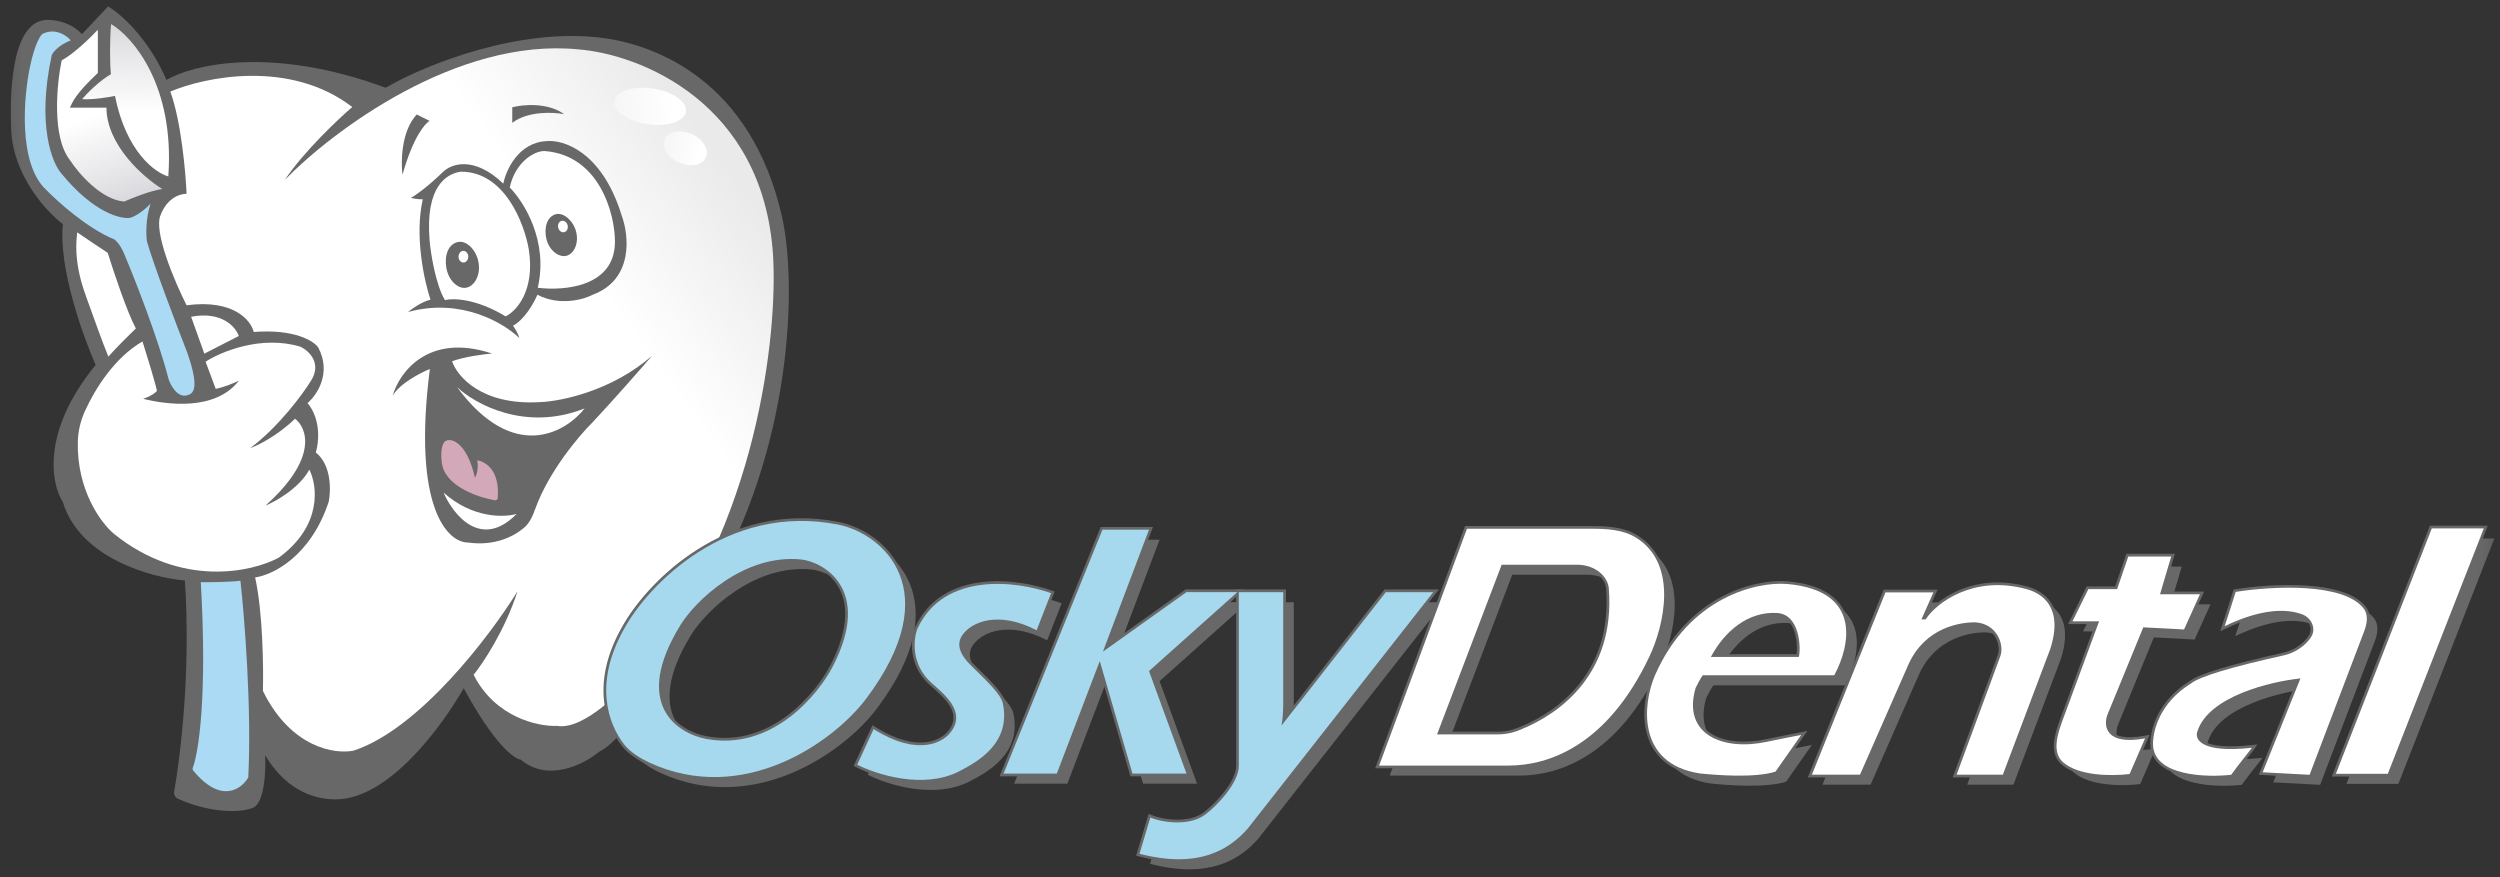
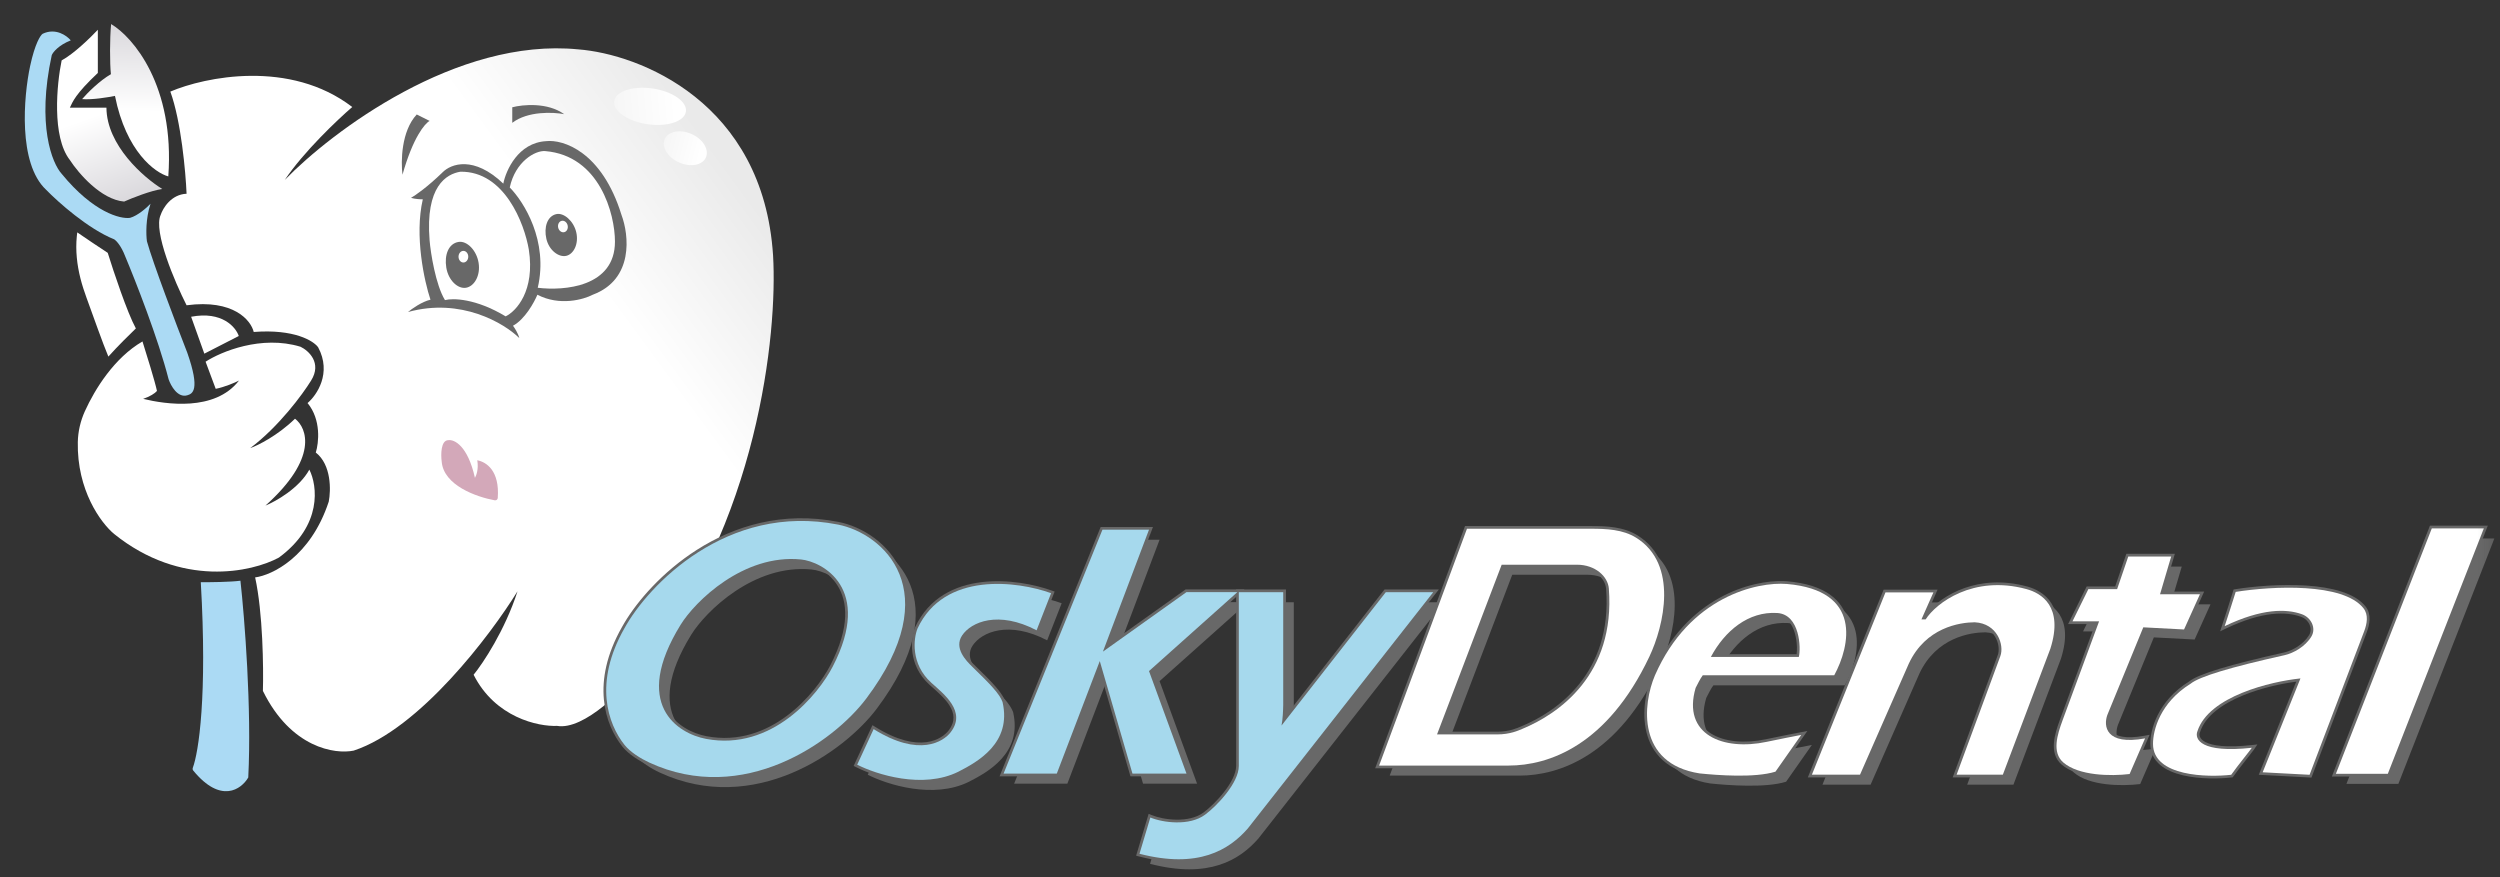
<svg xmlns="http://www.w3.org/2000/svg" width="171" height="60" viewBox="0 0 171 60" fill="none">
  <rect x="0" y="0" width="171" height="60" fill="#333333" stroke="none" />
  <g clip-path="url(#clip0_673_36)">
    <mask id="mask0_673_36" style="mask-type:luminance" maskUnits="userSpaceOnUse" x="0" y="0" width="171" height="60">
      <path d="M170.862 0H0.141V60H170.862V0Z" fill="white" />
    </mask>
    <g mask="url(#mask0_673_36)">
-       <path d="M41.257 2.599C35.569 1.842 29.148 4.393 26.376 6.003C18.54 3.098 13.117 4.436 11.385 5.468C10.147 2.579 8.209 0.913 7.395 0.441L5.606 2.334C4.705 1.368 3.389 1.314 2.987 1.379C0.734 1.758 0.663 6.547 0.766 8.922C0.918 12.027 3.186 14.491 4.302 15.334C3.989 18.287 5.666 22.983 6.543 24.961C2.82 29.503 3.491 33.093 4.293 34.32C5.438 38.166 10.338 39.513 12.645 39.705C13.055 45.798 12.369 51.532 11.915 54.143C11.88 54.348 11.983 54.551 12.173 54.636C14.455 55.654 16.547 55.604 17.346 55.23C18.065 54.893 18.209 52.773 18.13 51.65C19.698 54.284 21.793 54.678 22.952 54.678C26.61 54.678 30.264 49.618 31.718 47.073C33.798 50.914 35.184 51.928 35.617 51.954C37.485 53.546 39.968 52.264 40.976 51.424C43.204 50.342 46.887 43.617 48.45 40.39C54.236 30.646 54.532 19.404 53.482 14.793C51.388 5.595 44.959 3.092 41.257 2.599Z" fill="#686868" />
      <path d="M39.553 3.377C31.236 2.553 22.703 8.988 19.477 12.309C20.76 10.393 23.089 8.185 24.094 7.32C19.834 4.051 14.024 5.255 11.651 6.265C12.389 8.29 12.699 11.767 12.762 13.252C11.709 13.295 11.142 14.237 10.989 14.703C10.474 15.82 11.956 19.287 12.762 20.881C15.986 20.451 17.168 21.919 17.355 22.707C20.128 22.492 21.448 23.316 21.761 23.755C22.706 25.517 21.671 27.032 21.036 27.569C21.981 28.708 21.806 30.3 21.6 30.954C22.674 31.792 22.638 33.542 22.486 34.312C21.24 38.094 18.61 39.343 17.451 39.495C17.983 41.908 18.027 45.677 17.983 47.259C19.9 51.164 22.923 51.608 24.195 51.341C28.703 49.851 33.542 43.455 35.399 40.444C34.527 43.136 33.033 45.371 32.395 46.153C33.874 49.083 36.818 49.706 38.105 49.651C39.953 49.967 42.75 47.098 43.918 45.623C51.848 35.88 53.196 22.798 52.878 17.475C52.209 6.969 43.716 3.699 39.553 3.377Z" fill="url(#paint0_linear_673_36)" />
      <path d="M9.746 23.355C10.021 24.222 10.605 26.113 10.737 26.741C10.603 26.904 10.246 27.128 9.791 27.282C11.319 27.653 14.698 28.17 16.347 26.03C16.081 26.17 15.349 26.48 14.755 26.596L14.062 24.741C15.11 24.059 17.877 22.901 20.557 23.718C21.113 23.986 22.035 24.822 21.28 26.03C20.709 26.957 19.075 29.181 17.113 30.653C17.632 30.47 18.972 29.81 20.179 28.64C21.013 29.273 21.776 31.349 18.155 34.584C18.867 34.293 20.465 33.393 21.159 32.122C21.711 33.212 22.066 35.941 19.076 38.139C17.233 39.139 12.4 40.215 7.809 36.526C6.893 35.765 5.255 33.526 5.322 30.238C5.337 29.508 5.506 28.789 5.807 28.124C6.49 26.618 7.816 24.476 9.746 23.355ZM13.073 21.666C15.19 21.262 16.128 22.375 16.332 22.982C15.976 23.166 14.614 23.864 13.976 24.191L13.073 21.666Z" fill="white" />
      <path d="M16.446 39.721C15.759 39.813 14.352 39.827 13.734 39.823C14.188 47.635 13.583 51.459 13.188 52.518C13.164 52.583 13.175 52.656 13.219 52.709C15.107 55.008 16.511 53.989 16.981 53.18C17.222 48.481 16.725 42.249 16.446 39.721Z" fill="#ABDAF4" />
      <path d="M12.81 24.126C13.716 26.707 13.161 26.933 12.81 27.038C12.152 27.234 11.683 26.386 11.531 25.937C10.834 23.198 9.259 19.186 8.559 17.522C8.291 16.817 7.954 16.463 7.818 16.373C6.033 15.663 3.966 13.816 3.156 12.982C1.218 11.174 1.618 6.588 2.06 4.521C2.394 2.962 2.773 2.397 2.921 2.309C3.808 1.888 4.57 2.436 4.84 2.762C4.005 3.09 3.626 3.57 3.541 3.769C2.501 8.552 3.565 11.182 4.227 11.899C6.383 14.529 8.237 14.996 8.894 14.901C9.425 14.756 10.051 14.195 10.298 13.933C9.953 14.966 9.989 16.078 10.05 16.505C10.449 17.957 12.056 22.191 12.81 24.126Z" fill="#ABDAF4" />
      <path d="M7.369 17.295C6.881 16.985 5.745 16.209 5.284 15.895C5.273 15.986 5.263 16.076 5.254 16.164C5.157 17.125 5.266 18.105 5.502 19.041C5.617 19.497 5.764 19.946 5.908 20.339C6.406 21.704 7.021 23.459 7.412 24.391C8.006 23.723 8.913 22.829 9.293 22.465C8.698 21.373 7.763 18.563 7.369 17.295Z" fill="white" />
      <path d="M4.217 4.131C5.052 3.683 6.215 2.547 6.692 2.035V4.989C5.151 6.441 4.977 6.951 4.779 7.363H7.28C7.297 9.948 9.834 12.149 11.1 12.926C10.298 13.041 9.026 13.549 8.49 13.788C6.902 13.652 5.355 11.836 4.779 10.945C3.531 9.356 3.884 5.74 4.217 4.131Z" fill="url(#paint1_linear_673_36)" />
      <path d="M27.531 11.95C28.245 9.405 29.065 8.437 29.387 8.271L28.505 7.83C27.444 8.966 27.414 11.05 27.531 11.95Z" fill="#686868" />
      <path d="M35.039 7.338V8.401C36.107 7.585 37.852 7.667 38.591 7.81C37.448 6.985 35.747 7.151 35.039 7.338Z" fill="#686868" />
      <path d="M30.27 11.789C29.242 12.79 28.403 13.37 28.112 13.534C28.404 13.619 28.773 13.635 28.92 13.633C28.339 16.131 29.027 19.251 29.444 20.499C28.859 20.634 28.175 21.118 27.906 21.343C31.537 20.338 34.495 22.112 35.52 23.124C35.445 22.809 35.201 22.43 35.089 22.28C35.899 21.845 36.539 20.685 36.757 20.159C38.273 20.952 39.914 20.49 40.545 20.159C43.361 19.103 43.027 16.076 42.508 14.694C41.163 10.351 38.511 9.525 37.353 9.655C35.45 9.762 34.609 11.636 34.426 12.56C32.415 10.638 30.855 11.194 30.27 11.789Z" fill="#686868" />
      <path d="M36.17 17.063C36.613 19.904 35.298 21.297 34.585 21.639C32.541 20.407 30.967 20.385 30.436 20.527C29.798 19.488 29.453 17.289 29.384 16.434C29.084 12.732 30.54 11.9 31.492 11.745C34.5 11.703 35.864 15.273 36.17 17.063Z" fill="white" />
      <path d="M11.512 12.067C11.964 5.855 9.092 2.53 7.6 1.645C7.506 2.621 7.507 4.332 7.586 5.075C6.829 5.507 5.973 6.357 5.617 6.779C6.298 6.837 7.398 6.656 7.864 6.559C8.624 10.377 10.613 11.822 11.512 12.067Z" fill="url(#paint2_linear_673_36)" />
      <path d="M42.063 16.528C42.063 19.628 38.6 19.904 36.782 19.684C37.529 16.477 35.826 13.798 34.867 12.823C35.247 11.052 36.607 10.277 37.294 10.335C41.02 10.646 42.063 14.647 42.063 16.528Z" fill="white" />
-       <path d="M33.653 24.181C29.27 22.73 27.298 25.5 26.859 27.067C27.338 26.231 28.754 25.501 29.402 25.24C28.185 34.745 30.631 37.113 32.007 37.109C33.804 37.363 35.11 36.72 35.846 36.098C36.251 35.756 36.451 35.25 36.632 34.753C37.543 32.256 39.572 29.832 40.556 28.859C41.94 27.386 43.825 25.234 44.594 24.342C41.842 26.742 38.368 27.449 36.974 27.502C32.958 27.758 31.267 25.747 30.923 24.709C31.758 24.399 33.091 24.228 33.653 24.181Z" fill="#686868" />
      <path d="M31.367 16.548C31.935 16.456 32.598 17.114 32.737 17.98C32.877 18.846 32.441 19.591 31.873 19.683C31.305 19.774 30.666 19.167 30.526 18.302C30.387 17.436 30.675 16.659 31.367 16.548ZM31.696 17.16C31.512 17.16 31.363 17.338 31.363 17.557C31.363 17.777 31.512 17.956 31.696 17.956C31.88 17.956 32.029 17.777 32.029 17.557C32.029 17.338 31.88 17.16 31.696 17.16Z" fill="#686868" />
      <path d="M38.048 14.646C38.561 14.528 39.238 15.112 39.417 15.893C39.597 16.675 39.244 17.382 38.731 17.5C38.218 17.618 37.552 17.119 37.372 16.338C37.192 15.556 37.423 14.79 38.048 14.646ZM38.422 15.104C38.242 15.142 38.133 15.347 38.178 15.562C38.224 15.777 38.406 15.92 38.586 15.883C38.766 15.845 38.875 15.64 38.829 15.425C38.784 15.21 38.602 15.066 38.422 15.104Z" fill="#686868" />
      <path d="M30.34 33.693C32.306 35.462 34.49 35.402 35.337 35.151C32.912 37.628 30.995 35.211 30.34 33.693ZM31.258 26.475C32.48 27.634 35.936 29.55 39.988 27.935C38.677 29.614 35.094 31.673 31.258 26.475Z" fill="white" />
      <path d="M30.212 31.575C30.344 33.196 32.577 33.99 33.841 34.221C33.944 34.24 34.04 34.166 34.047 34.061C34.183 32.206 33.281 31.605 32.646 31.481C32.749 32.104 32.573 32.533 32.486 32.685C31.993 30.48 31.07 30.047 30.67 30.107C30.151 30.107 30.148 31.085 30.212 31.575Z" fill="#D3A8B9" />
      <path d="M44.286 8.496C45.64 8.694 46.817 8.309 46.916 7.634C47.015 6.96 45.998 6.252 44.644 6.054C43.291 5.856 42.113 6.242 42.014 6.916C41.916 7.59 42.933 8.298 44.286 8.496Z" fill="url(#paint3_linear_673_36)" />
      <path d="M46.439 11.108C47.215 11.458 48.039 11.31 48.281 10.775C48.523 10.241 48.09 9.523 47.315 9.172C46.54 8.822 45.715 8.97 45.473 9.505C45.231 10.039 45.664 10.757 46.439 11.108Z" fill="url(#paint4_linear_673_36)" />
      <path d="M43.434 43.66C45.045 40.729 50.44 35.065 58.049 36.57C61.112 37.176 65.546 41.062 59.972 48.473C57.739 51.443 51.567 55.823 45.132 52.846C44.551 52.577 43.837 52.137 43.439 51.636C42.304 50.21 41.311 47.391 43.434 43.66ZM55.51 38.954C51.575 38.564 48.262 41.824 47.279 43.417C43.91 48.878 47.075 50.86 49.014 51.226C53.539 52.081 56.703 48.175 57.682 46.281C60.465 40.899 56.939 39.095 55.51 38.954Z" fill="#686868" />
      <path d="M63.48 43.676C65.304 39.761 70.331 40.435 72.618 41.262L71.626 43.799C69.014 42.435 67.153 43.22 66.53 44.153C65.953 45.019 66.814 45.892 67.22 46.285C68.519 47.545 69.102 48.166 69.296 48.707C69.944 51.514 67.578 52.804 66.281 53.47C63.852 54.684 60.652 53.657 59.355 52.991L60.478 50.558C63.623 52.521 65.259 51.394 65.737 50.788C66.863 49.357 65.278 48.161 64.423 47.386C63.006 46.102 63.204 44.378 63.48 43.676Z" fill="#686868" />
      <path d="M79.315 36.918H76.132L69.367 53.601H73.008L75.949 45.904L78.183 53.601H81.879L79.315 46.589L85.362 41.188H81.879L76.162 45.26L79.315 36.918Z" fill="#686868" />
      <path d="M88.495 41.193H85.458V53.079C85.458 54.247 83.943 55.829 83.145 56.417C82.074 57.206 80.248 56.958 79.408 56.603L78.664 59.086C82.692 60.129 84.792 58.819 86.072 57.356L98.757 41.193H95.512L88.379 50.315C88.463 49.951 88.491 49.231 88.495 48.916V41.193Z" fill="#686868" />
      <path d="M109.531 36.853C110.605 36.853 111.727 36.9 112.638 37.469C115.533 39.278 114.542 43.482 113.538 45.603C110.662 51.678 106.663 53.053 103.91 53.053H95.055L101.063 36.853H109.531ZM103.437 39.313L99.016 50.922H103.139C104.023 50.922 104.597 50.647 104.843 50.545C107.334 49.52 111.213 46.838 110.768 40.948C110.706 40.123 109.848 39.313 108.583 39.313H103.437Z" fill="#686868" />
      <path d="M113.927 46.877C116.287 41.487 120.925 40.468 122.949 40.631C128.108 41.071 127.287 44.853 126.188 46.877H117.195C117.004 47.13 116.835 47.502 116.707 47.739C115.767 50.955 118.603 52.059 121.556 51.432C122.363 51.261 123.544 51.028 123.932 50.955L122.169 53.47C120.757 53.91 118.193 53.714 116.979 53.588C112.676 52.917 113.079 48.853 113.927 46.877ZM122.289 42.616C120.319 42.493 118.704 43.835 117.75 45.621H123.766C123.919 45.035 123.844 42.713 122.289 42.616Z" fill="#686868" />
      <path d="M129.69 41.203L124.656 53.673H127.948L131.283 46.082C132.437 43.602 134.772 43.256 135.795 43.25C137.347 43.33 137.821 44.81 137.548 45.556L134.555 53.673H137.718L140.967 45.06C141.891 42.16 140.34 41.254 139.335 40.981C135.68 39.989 133.137 41.949 132.437 43.053H132.15L132.97 41.203H129.69Z" fill="#686868" />
      <path d="M142.481 43.186H144.3L141.8 49.965C141.438 50.944 141.064 52.157 141.853 52.84C142.909 53.754 145.11 53.786 146.388 53.63L147.445 51.193C144.73 51.697 144.595 50.333 144.866 49.588L147.323 43.597L150.112 43.744L151.198 41.337H148.468L149.232 38.754H146.297L145.533 40.985H143.567L142.481 43.186Z" fill="#686868" />
-       <path d="M153.643 41.173C153.433 41.863 153.103 42.865 152.89 43.515C155.444 42.295 157.11 42.318 158.175 42.702C158.803 42.927 159.164 43.646 158.824 44.22C158.409 44.919 157.586 45.368 156.996 45.499C153.311 46.321 151.179 46.957 150.563 47.452C148.464 48.754 147.983 50.651 147.988 51.57C147.988 53.823 151.784 53.862 153.337 53.682C153.801 53.029 154.614 52.04 154.75 51.836C151.251 52.222 150.811 51.239 151.029 50.699C151.802 48.313 156.047 47.3 158.073 47.092L155.488 53.512L158.698 53.682L162.431 43.871C162.631 43.346 162.733 42.737 162.387 42.295C161.002 40.531 156.16 40.773 153.643 41.173Z" fill="#686868" />
      <path d="M170.616 36.83H167.058L160.496 53.618H164.048L170.616 36.83Z" fill="#686868" />
      <path d="M47.668 37.608C50.2 35.993 53.499 34.937 57.36 35.701C58.938 36.013 60.874 37.168 61.697 39.213C62.525 41.269 62.205 44.162 59.396 47.897C58.26 49.407 56.133 51.266 53.474 52.373C50.812 53.482 47.605 53.842 44.33 52.327C43.74 52.054 42.994 51.599 42.569 51.064C41.39 49.583 40.386 46.683 42.547 42.883L42.712 42.596C43.591 41.123 45.297 39.119 47.668 37.608ZM57.288 36.065C53.54 35.324 50.337 36.346 47.867 37.92C45.394 39.497 43.664 41.622 42.872 43.062L42.871 43.064C40.788 46.725 41.77 49.462 42.86 50.833C43.231 51.3 43.914 51.726 44.486 51.99C47.645 53.452 50.742 53.11 53.332 52.031C55.926 50.95 58.001 49.134 59.099 47.674C61.864 43.998 62.114 41.243 61.353 39.352C60.587 37.449 58.773 36.358 57.288 36.065ZM49.46 39.6C50.925 38.62 52.78 37.881 54.804 38.082C55.563 38.157 56.859 38.666 57.608 39.867C58.367 41.082 58.533 42.952 57.123 45.679C56.622 46.647 55.569 48.12 54.064 49.246C52.556 50.374 50.583 51.161 48.256 50.721C47.255 50.532 45.914 49.923 45.266 48.628C44.612 47.322 44.696 45.389 46.397 42.632C46.903 41.812 47.996 40.58 49.46 39.6ZM54.767 38.452C52.857 38.262 51.087 38.959 49.666 39.909C48.244 40.86 47.19 42.055 46.713 42.827C45.044 45.532 45.026 47.32 45.598 48.462C46.175 49.614 47.386 50.179 48.325 50.356C50.522 50.772 52.392 50.034 53.842 48.949C55.295 47.862 56.314 46.435 56.793 45.508C58.166 42.853 57.96 41.13 57.294 40.063C56.618 38.981 55.438 38.518 54.767 38.452Z" fill="#686868" />
      <path d="M67.131 39.819C68.938 39.597 70.796 39.979 71.959 40.4L72.137 40.464L71.001 43.372L70.818 43.276C68.263 41.942 66.517 42.737 65.963 43.568C65.724 43.926 65.775 44.285 65.949 44.623C66.127 44.969 66.424 45.267 66.628 45.465C67.277 46.094 67.752 46.569 68.091 46.956C68.386 47.294 68.585 47.575 68.703 47.843L68.749 47.957L68.753 47.967L68.755 47.978C69.094 49.448 68.641 50.532 67.934 51.327C67.236 52.112 66.291 52.615 65.644 52.947L65.642 52.948C64.381 53.579 62.93 53.623 61.644 53.432C60.357 53.24 59.214 52.81 58.549 52.469L58.391 52.388L58.465 52.226L59.676 49.602L59.855 49.713C61.402 50.679 62.554 50.87 63.362 50.765C64.17 50.659 64.656 50.254 64.869 49.986C65.128 49.656 65.222 49.353 65.219 49.076C65.216 48.796 65.113 48.521 64.944 48.252C64.598 47.706 64.017 47.236 63.577 46.837C62.083 45.483 62.292 43.666 62.585 42.92L62.587 42.916L62.59 42.91C63.538 40.877 65.318 40.042 67.131 39.819ZM71.652 40.686C70.522 40.306 68.821 39.986 67.176 40.188C65.449 40.4 63.806 41.183 62.928 43.062C62.67 43.723 62.488 45.35 63.825 46.562C64.239 46.937 64.878 47.452 65.258 48.054C65.451 48.36 65.586 48.702 65.591 49.072C65.594 49.446 65.464 49.829 65.161 50.215C64.895 50.552 64.325 51.013 63.41 51.133C62.529 51.247 61.349 51.041 59.838 50.136L58.878 52.216C59.527 52.526 60.553 52.894 61.699 53.064C62.944 53.249 64.308 53.2 65.475 52.616C66.124 52.283 67.01 51.808 67.657 51.081C68.294 50.364 68.699 49.404 68.396 48.072C68.309 47.837 68.134 47.57 67.811 47.2C67.484 46.826 67.019 46.361 66.369 45.731C66.166 45.535 65.829 45.199 65.62 44.794C65.406 44.381 65.315 43.87 65.654 43.362C66.328 42.351 68.229 41.59 70.805 42.854L71.652 40.686Z" fill="#686868" />
      <path d="M78.863 36.045L75.83 44.067L81.099 40.314H85.127L84.765 40.639L78.812 45.956L81.424 53.099H77.323L77.284 52.966L75.204 45.799L72.461 52.98L72.415 53.099H68.371L68.474 52.844L75.286 36.045H78.863ZM75.549 44.723L75.324 44.883L77.602 52.728H80.892L78.42 45.965L78.377 45.847L78.471 45.763L84.155 40.686H81.217L75.549 44.723ZM68.922 52.728H72.159L75.055 45.151L75.094 45.047L75.052 45.077L78.326 36.416H75.535L68.922 52.728Z" fill="#686868" />
      <path d="M87.96 40.32V48.23C87.958 48.398 87.947 48.689 87.926 48.983L94.645 40.392L94.7 40.32H98.418L85.497 56.783L85.495 56.787L85.492 56.791C84.836 57.54 83.963 58.257 82.735 58.65C81.506 59.043 79.937 59.106 77.897 58.578L77.711 58.53L77.766 58.345L78.568 55.664L78.759 55.745C79.155 55.912 79.798 56.058 80.472 56.066C81.148 56.073 81.825 55.941 82.315 55.58C82.7 55.297 83.266 54.766 83.734 54.164C84.21 53.553 84.552 52.909 84.552 52.391V40.32H87.96ZM84.924 52.391C84.924 53.042 84.509 53.773 84.028 54.392C83.539 55.02 82.949 55.574 82.535 55.879C81.954 56.307 81.183 56.445 80.468 56.437C79.847 56.43 79.246 56.312 78.807 56.159L78.177 58.264C80.072 58.728 81.51 58.652 82.622 58.297C83.768 57.93 84.586 57.262 85.21 56.549L97.655 40.691H94.882L87.805 49.741L87.477 49.585C87.556 49.245 87.584 48.547 87.588 48.229V40.691H84.924V52.391Z" fill="#686868" />
      <path d="M108.806 35.98C109.876 35.98 111.05 36.023 112.012 36.624C113.533 37.575 114.023 39.153 114.011 40.733C114 42.309 113.491 43.917 112.981 44.995C111.531 48.058 109.791 49.949 108.054 51.074C106.317 52.199 104.593 52.55 103.185 52.55H94.062L100.21 35.98H108.806ZM94.596 52.179H103.185C104.53 52.179 106.182 51.844 107.852 50.763C109.522 49.682 111.219 47.848 112.645 44.837C113.139 43.792 113.629 42.238 113.639 40.73C113.65 39.225 113.188 37.796 111.814 36.938C110.954 36.401 109.884 36.351 108.806 36.351H100.468L94.596 52.179ZM107.858 38.44C109.195 38.44 110.157 39.301 110.228 40.246C110.454 43.239 109.581 45.428 108.326 46.999C107.075 48.566 105.453 49.509 104.189 50.03C103.943 50.131 103.338 50.419 102.414 50.419H98.021L98.118 50.168L102.539 38.56L102.584 38.44H107.858ZM98.56 50.048H102.414C103.257 50.048 103.8 49.788 104.048 49.686C105.274 49.181 106.836 48.27 108.036 46.768C109.233 45.269 110.077 43.172 109.858 40.275C109.805 39.569 109.051 38.811 107.858 38.811H102.84L98.56 50.048Z" fill="#686868" />
      <path d="M122.036 39.747L122.24 39.759L122.24 39.759C123.552 39.871 124.502 40.197 125.169 40.67C125.839 41.145 126.21 41.762 126.371 42.429C126.689 43.75 126.183 45.252 125.626 46.278L125.574 46.376H116.566C116.413 46.6 116.279 46.891 116.157 47.119C115.934 47.89 115.941 48.517 116.105 49.015C116.27 49.515 116.598 49.902 117.046 50.182C117.95 50.746 119.342 50.871 120.793 50.563C121.601 50.391 122.784 50.159 123.173 50.085L123.622 50L121.596 52.889L121.56 52.941L121.499 52.96C120.764 53.189 119.746 53.249 118.774 53.239C117.796 53.229 116.846 53.148 116.235 53.085L116.226 53.084C115.121 52.912 114.303 52.519 113.718 51.984C113.132 51.449 112.789 50.782 112.617 50.079C112.273 48.681 112.598 47.128 113.032 46.116L113.033 46.115C115.355 40.811 119.859 39.66 122.036 39.747ZM122.209 40.128C120.248 39.97 115.695 40.961 113.373 46.264L113.373 46.264C112.959 47.228 112.659 48.696 112.977 49.991C113.136 50.635 113.446 51.233 113.968 51.71C114.49 52.187 115.234 52.553 116.278 52.716C116.882 52.779 117.819 52.858 118.778 52.868C119.716 52.877 120.657 52.819 121.33 52.622L122.791 50.538C122.258 50.642 121.463 50.8 120.87 50.926C119.368 51.245 117.866 51.131 116.849 50.496C116.336 50.176 115.947 49.723 115.752 49.131C115.558 48.541 115.562 47.83 115.805 46.999L115.81 46.981L115.82 46.964C115.937 46.746 116.12 46.346 116.322 46.078L116.378 46.004H125.351C125.869 45.014 126.287 43.665 126.01 42.516C125.869 41.93 125.546 41.393 124.954 40.972C124.358 40.549 123.477 40.236 122.209 40.128ZM121.576 41.744C122.472 41.8 122.919 42.503 123.122 43.196C123.224 43.547 123.269 43.911 123.279 44.224C123.29 44.535 123.266 44.81 123.221 44.98L123.185 45.119H116.716L116.862 44.846C117.834 43.026 119.505 41.614 121.576 41.744ZM121.552 42.114C119.782 42.003 118.292 43.139 117.344 44.748H122.887C122.905 44.618 122.915 44.441 122.909 44.237C122.899 43.947 122.857 43.615 122.765 43.3C122.58 42.662 122.212 42.155 121.552 42.114Z" fill="#686868" />
      <path d="M131.84 41.889C132.841 40.726 135.298 39.204 138.659 40.117C139.183 40.259 139.872 40.572 140.305 41.25C140.742 41.934 140.892 42.947 140.419 44.431L140.417 44.435L140.415 44.44L137.121 53.173H133.564L133.656 52.924L136.648 44.807C136.763 44.494 136.726 43.995 136.471 43.561C136.222 43.139 135.771 42.787 135.062 42.75C134.063 42.758 131.832 43.099 130.727 45.474L130.726 45.474L127.392 53.063L127.343 53.173H123.656L128.793 40.449L128.839 40.332H132.529L132.414 40.593L131.84 41.889ZM138.562 40.475C134.994 39.507 132.531 41.423 131.868 42.467L131.814 42.553H131.14L131.959 40.704H129.09L124.206 52.802H127.1L130.389 45.322L130.39 45.318C131.588 42.741 134.018 42.385 135.069 42.379H135.08C135.922 42.422 136.483 42.85 136.791 43.374C137.093 43.887 137.156 44.501 136.997 44.934L134.096 52.802H136.864L140.066 44.313C140.515 42.9 140.351 42.011 139.992 41.45C139.63 40.881 139.042 40.605 138.562 40.475Z" fill="#686868" />
      <path d="M148.759 37.881L148.689 38.119L147.996 40.464H150.764L150.646 40.725L149.561 43.133L149.508 43.248L146.725 43.101L144.32 48.964C144.194 49.307 144.181 49.749 144.452 50.046C144.724 50.343 145.35 50.572 146.691 50.323L147.034 50.259L145.838 53.016L145.796 53.114L145.69 53.127C145.039 53.206 144.154 53.238 143.294 53.133C142.441 53.029 141.581 52.786 141.01 52.292C140.555 51.898 140.446 51.355 140.489 50.811C140.532 50.272 140.724 49.703 140.905 49.214L143.314 42.684H141.461L142.679 40.215L142.731 40.112H144.68L145.443 37.881H148.759ZM144.945 40.483H142.961L142.058 42.313H143.846L141.254 49.342C141.072 49.832 140.897 50.358 140.86 50.841C140.822 51.319 140.92 51.723 141.254 52.012C141.739 52.432 142.509 52.663 143.339 52.764C144.119 52.859 144.925 52.836 145.54 52.769L146.42 50.741C145.251 50.905 144.55 50.703 144.178 50.296C143.771 49.851 143.825 49.238 143.972 48.837L143.974 48.83L146.482 42.717L146.613 42.724L149.274 42.864L150.19 40.835H147.499L147.57 40.597L148.263 38.252H145.708L144.945 40.483Z" fill="#686868" />
      <path d="M152.893 40.302C154.161 40.101 156.015 39.939 157.731 40.05C158.588 40.105 159.419 40.229 160.126 40.455C160.831 40.679 161.433 41.011 161.812 41.493C162.225 42.019 162.086 42.718 161.884 43.249L158.103 53.187L154.499 52.995L154.596 52.754L157.062 46.626C156.07 46.754 154.685 47.05 153.43 47.563C152.028 48.137 150.844 48.959 150.485 50.069L150.482 50.075L150.48 50.081C150.441 50.178 150.433 50.291 150.478 50.402C150.522 50.513 150.629 50.645 150.859 50.762C151.328 51.001 152.267 51.156 154.009 50.963L154.404 50.92L154.184 51.251C154.11 51.361 153.865 51.669 153.592 52.017C153.313 52.372 152.996 52.779 152.767 53.102L152.72 53.169L152.637 53.178C151.849 53.27 150.488 53.307 149.318 53.032C148.732 52.894 148.178 52.674 147.766 52.33C147.349 51.981 147.082 51.506 147.082 50.883C147.077 49.911 147.581 47.955 149.732 46.615C149.907 46.475 150.174 46.337 150.518 46.194C150.87 46.049 151.316 45.896 151.854 45.733C152.932 45.407 154.391 45.041 156.235 44.63C156.789 44.507 157.561 44.082 157.944 43.437C158.21 42.99 157.94 42.386 157.391 42.189C156.387 41.828 154.776 41.788 152.249 42.995L151.859 43.182L151.993 42.77C152.206 42.118 152.535 41.119 152.745 40.431L152.778 40.32L152.893 40.302ZM157.707 40.42C156.076 40.315 154.309 40.462 153.064 40.651C152.895 41.2 152.665 41.907 152.477 42.482C154.846 41.429 156.447 41.454 157.517 41.839C158.224 42.094 158.679 42.928 158.263 43.627C157.815 44.381 156.942 44.853 156.315 44.993C154.475 45.403 153.026 45.766 151.962 46.088C151.43 46.249 150.996 46.398 150.66 46.537C150.321 46.678 150.091 46.802 149.959 46.909L149.95 46.916L149.941 46.922C147.905 48.185 147.448 50.017 147.453 50.881V50.883C147.453 51.385 147.662 51.76 148.004 52.046C148.353 52.337 148.844 52.539 149.402 52.67C150.479 52.923 151.741 52.899 152.515 52.817C152.744 52.499 153.041 52.117 153.299 51.788C153.421 51.633 153.532 51.492 153.625 51.373C152.123 51.501 151.213 51.359 150.69 51.093C150.401 50.945 150.219 50.754 150.133 50.541C150.05 50.333 150.066 50.125 150.132 49.955C150.545 48.678 151.87 47.8 153.291 47.219C154.722 46.634 156.308 46.325 157.334 46.22L157.64 46.188L155.037 52.652L157.852 52.802L161.537 43.117C161.734 42.599 161.801 42.079 161.52 41.722C161.207 41.323 160.685 41.022 160.014 40.809C159.345 40.596 158.548 40.475 157.707 40.42Z" fill="#686868" />
      <path d="M170.165 35.957L163.497 52.998L163.451 53.115H159.5L166.207 35.957H170.165ZM160.044 52.745H163.197L169.621 36.328H166.461L160.044 52.745Z" fill="#686868" />
      <path d="M42.712 42.972C44.322 40.041 49.717 34.378 57.326 35.883C60.389 36.488 64.824 40.374 59.249 47.786C57.016 50.755 50.844 55.136 44.41 52.158C43.829 51.89 43.115 51.449 42.716 50.949C41.582 49.522 40.589 46.703 42.712 42.972ZM54.788 38.267C50.852 37.877 47.54 41.136 46.557 42.73C43.187 48.191 46.353 50.172 48.292 50.539C52.816 51.394 55.98 47.488 56.959 45.593C59.743 40.212 56.216 38.408 54.788 38.267Z" fill="#A6D9ED" />
      <path d="M62.758 42.989C64.582 39.073 69.609 39.748 71.895 40.574L70.903 43.112C68.291 41.747 66.43 42.532 65.808 43.465C65.231 44.331 66.091 45.204 66.497 45.598C67.796 46.857 68.379 47.479 68.574 48.02C69.221 50.826 66.855 52.117 65.558 52.782C63.129 53.997 59.929 52.969 58.633 52.304L59.756 49.871C62.9 51.834 64.537 50.706 65.014 50.1C66.14 48.67 64.555 47.473 63.7 46.699C62.283 45.415 62.481 43.69 62.758 42.989Z" fill="#A6D9ED" />
      <path d="M78.592 36.23H75.408L68.644 52.914H72.285L75.225 45.217L77.46 52.914H81.156L78.592 45.901L84.639 40.5H81.156L75.439 44.572L78.592 36.23Z" fill="#A6D9ED" />
      <path d="M87.772 40.506H84.735V52.391C84.735 53.56 83.22 55.142 82.422 55.729C81.351 56.519 79.525 56.271 78.684 55.916L77.941 58.398C81.969 59.441 84.069 58.132 85.349 56.669L98.034 40.506H94.788L87.655 49.627C87.739 49.263 87.768 48.543 87.772 48.229V40.506Z" fill="#A6D9ED" />
      <path d="M108.808 36.166C109.883 36.166 111.004 36.212 111.915 36.782C114.81 38.59 113.82 42.794 112.816 44.916C109.939 50.991 105.94 52.365 103.187 52.365H94.332L100.341 36.166H108.808ZM102.715 38.626L98.293 50.234H102.416C103.3 50.234 103.875 49.959 104.121 49.858C106.611 48.832 110.491 46.151 110.046 40.261C109.983 39.435 109.125 38.626 107.86 38.626H102.715Z" fill="white" />
      <path d="M113.2 46.19C115.56 40.8 120.199 39.78 122.223 39.944C127.381 40.383 126.56 44.166 125.461 46.19H116.468C116.278 46.442 116.109 46.815 115.981 47.052C115.041 50.267 117.876 51.371 120.829 50.744C121.636 50.573 122.817 50.341 123.206 50.267L121.442 52.782C120.031 53.222 117.467 53.026 116.252 52.901C111.95 52.23 112.352 48.166 113.2 46.19ZM121.562 41.929C119.592 41.806 117.978 43.148 117.024 44.933H123.04C123.193 44.348 123.118 42.026 121.562 41.929Z" fill="white" />
      <path d="M128.967 40.518L123.934 52.988H127.225L130.561 45.396C131.714 42.916 134.049 42.57 135.073 42.564C136.625 42.644 137.098 44.124 136.826 44.871L133.832 52.988H136.995L140.244 44.375C141.168 41.475 139.618 40.568 138.613 40.295C134.958 39.303 132.415 41.263 131.714 42.367H131.427L132.247 40.518H128.967Z" fill="white" />
      <path d="M141.758 42.498H143.578L141.077 49.278C140.716 50.257 140.341 51.469 141.13 52.152C142.186 53.066 144.387 53.099 145.665 52.943L146.723 50.505C144.008 51.009 143.872 49.645 144.143 48.901L146.601 42.909L149.389 43.056L150.475 40.649H147.746L148.509 38.066H145.574L144.811 40.297H142.844L141.758 42.498Z" fill="white" />
      <path d="M152.921 40.485C152.71 41.176 152.38 42.177 152.168 42.828C154.722 41.608 156.387 41.631 157.452 42.014C158.08 42.24 158.442 42.959 158.102 43.532C157.686 44.231 156.864 44.68 156.273 44.812C152.589 45.633 150.456 46.269 149.841 46.764C147.741 48.066 147.261 49.964 147.266 50.883C147.266 53.135 151.061 53.175 152.614 52.995C153.078 52.341 153.891 51.353 154.027 51.148C150.528 51.535 150.089 50.552 150.306 50.012C151.079 47.626 155.325 46.613 157.351 46.404L154.766 52.824L157.976 52.995L161.708 43.183C161.908 42.659 162.011 42.049 161.664 41.608C160.279 39.843 155.437 40.086 152.921 40.485Z" fill="white" />
      <path d="M169.894 36.143H166.335L159.773 52.93H163.326L169.894 36.143Z" fill="white" />
    </g>
  </g>
  <defs>
    <linearGradient id="paint0_linear_673_36" x1="48.734" y1="9.997" x2="39.05" y2="17.101" gradientUnits="userSpaceOnUse">
      <stop stop-color="#EAEAEA" />
      <stop offset="1" stop-color="white" />
    </linearGradient>
    <linearGradient id="paint1_linear_673_36" x1="12.502" y1="14.199" x2="9.858" y2="6.728" gradientUnits="userSpaceOnUse">
      <stop stop-color="#D0CED3" />
      <stop offset="1" stop-color="white" />
    </linearGradient>
    <linearGradient id="paint2_linear_673_36" x1="7.087" y1="0.058" x2="6.934" y2="7.57" gradientUnits="userSpaceOnUse">
      <stop stop-color="#D0CED3" />
      <stop offset="1" stop-color="white" />
    </linearGradient>
    <linearGradient id="paint3_linear_673_36" x1="46.161" y1="6.702" x2="39.755" y2="7.275" gradientUnits="userSpaceOnUse">
      <stop stop-color="white" />
      <stop offset="1" stop-color="#F1F1F1" />
    </linearGradient>
    <linearGradient id="paint4_linear_673_36" x1="48.069" y1="9.911" x2="44.146" y2="8.894" gradientUnits="userSpaceOnUse">
      <stop stop-color="white" />
      <stop offset="1" stop-color="#F1F1F1" />
    </linearGradient>
    <clipPath id="clip0_673_36">
      <rect width="170.722" height="60" fill="white" transform="translate(0.141)" />
    </clipPath>
  </defs>
</svg>